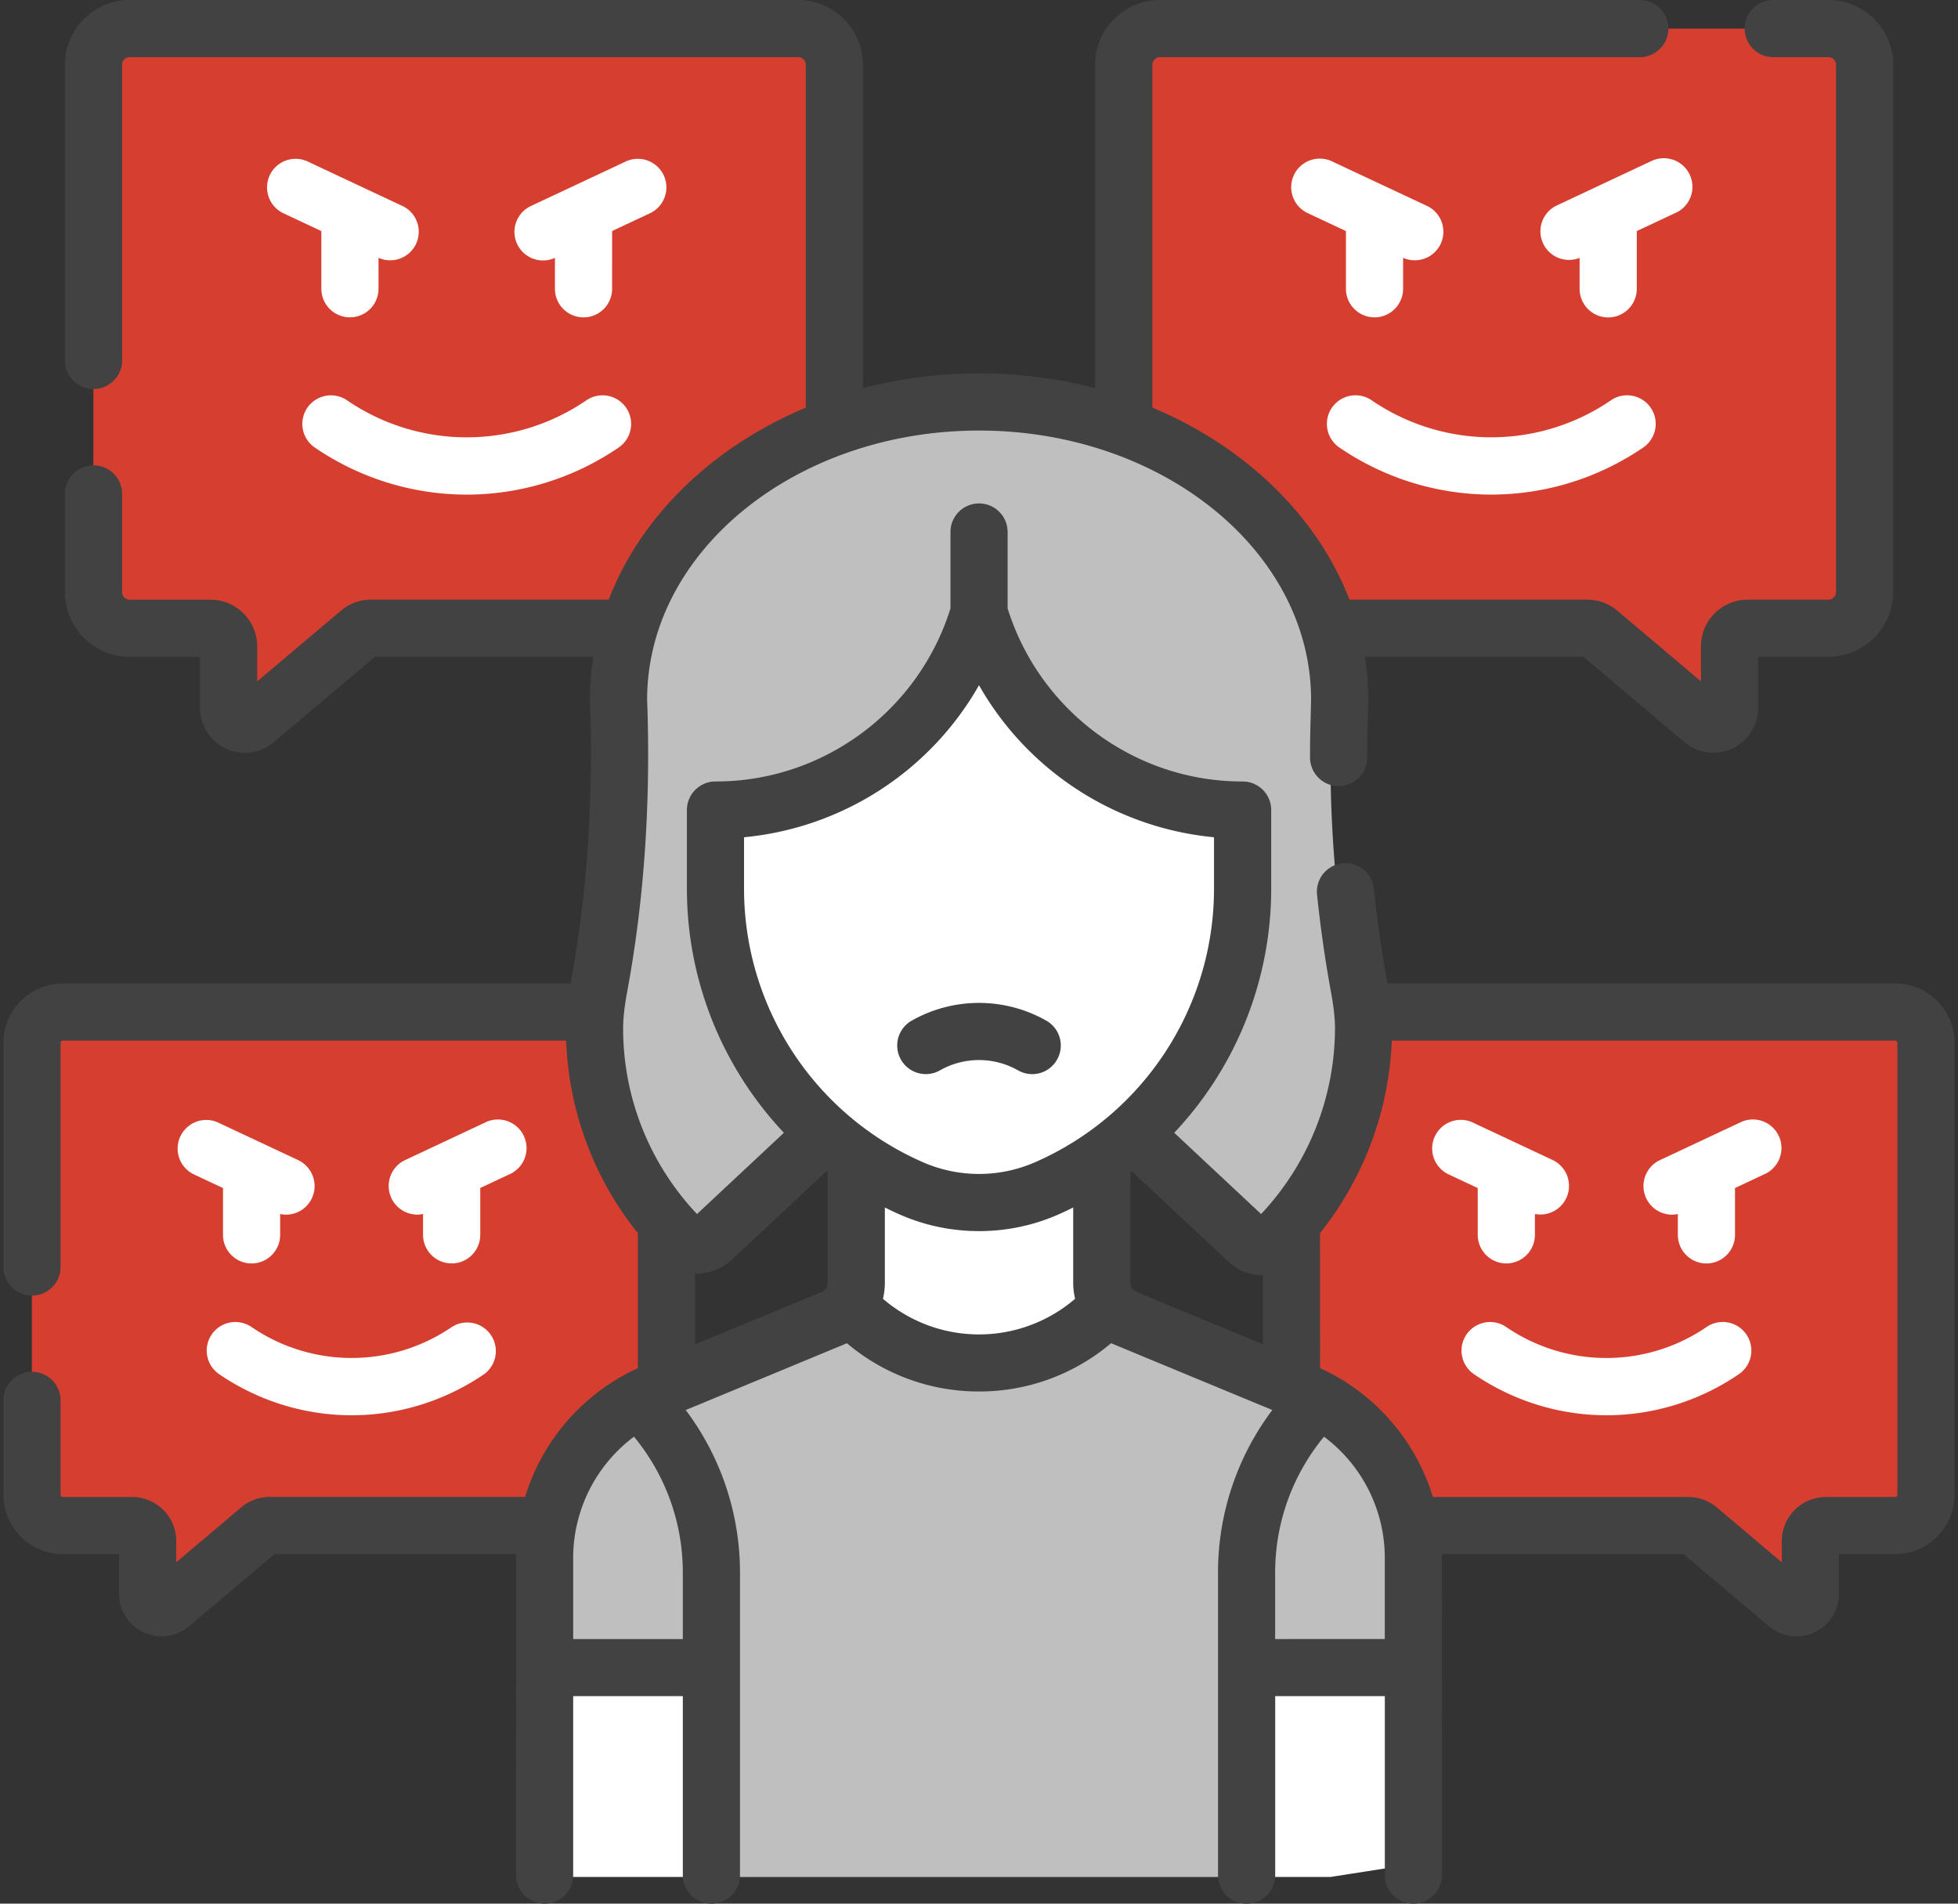
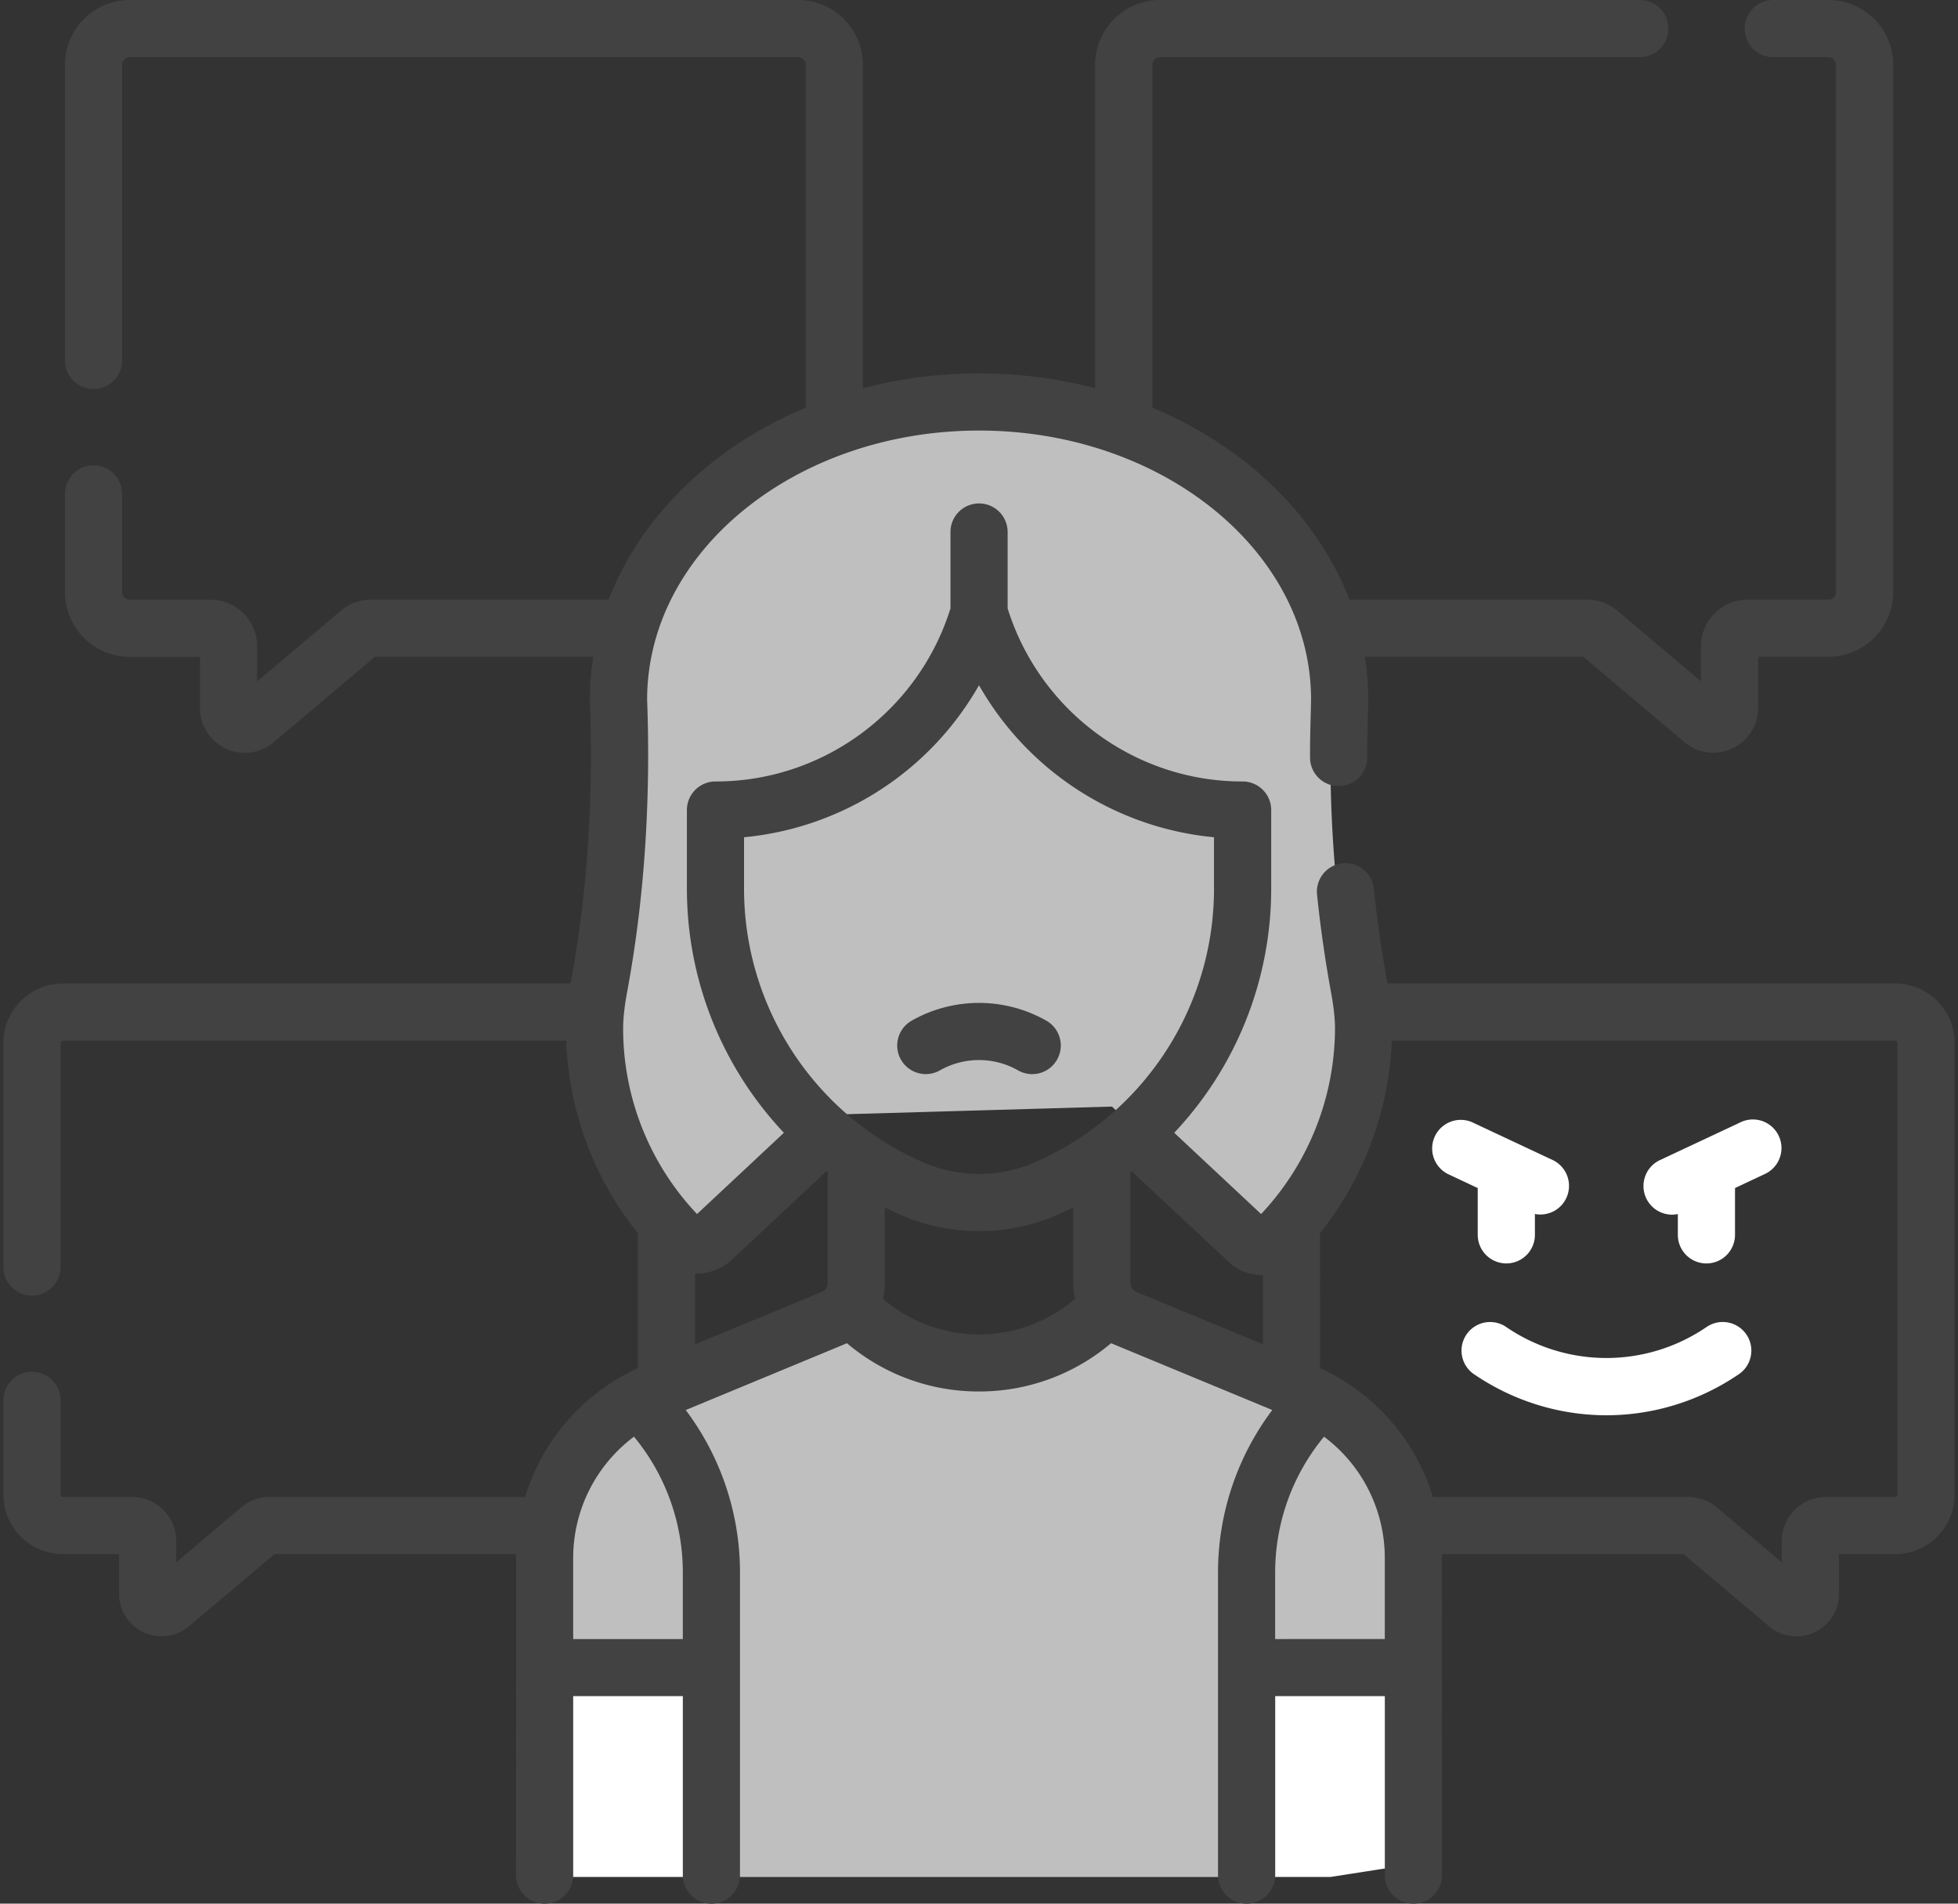
<svg xmlns="http://www.w3.org/2000/svg" fill="none" height="70" width="72">
  <rect width="100%" height="100%" fill="#333333" stroke="none" />
-   <path d="M42.649 1.052h21.918l2.382.28c.735 0 1.33.596 1.33 1.33V21.49a1.33 1.33 0 01-1.33 1.33l-2.424.28h-.265c-.367 0-.806.297-.806.665v1.846a.597.597 0 01-.982.456l-1.68-1.116-2.007-1.694a.668.668 0 00-.43-.157H42.65a1.33 1.33 0 01-1.33-1.33V2.382c0-.734.596-1.33 1.33-1.33zm-13.587.28l-2.313-.28H4.764a1.33 1.33 0 00-1.33 1.33v19.387c0 .734.595 1.33 1.33 1.33h2.97c.366 0 .665.297.665.666v2.266a.598.598 0 00.982.455l3.827-3.23a.668.668 0 01.43-.157H26.78l2.283-.28a1.33 1.33 0 001.33-1.33V2.662a1.33 1.33 0 00-1.33-1.33zm-5.978 35.88H2.311c-.629 0-1.14.51-1.14 1.14v16.605c0 .63.511 1.14 1.14 1.14h2.544a.57.57 0 01.569.57v1.94a.51.51 0 00.84.392l3.278-2.767a.567.567 0 01.368-.134h13.17c.63 0 1.14-.51 1.14-1.14V38.353c0-.63-.51-1.14-1.14-1.14zm25.546 0h18.518l2.255.28c.63 0 1.14.51 1.14 1.14v16.045a1.14 1.14 0 01-1.14 1.139l-2.148.28h-.117c-.314-.001-.709.255-.709.57v1.521a.512.512 0 01-.842.391l-1.68-1.117-1.456-1.229a.567.567 0 00-.367-.134H48.632c-.63 0-1.14-.51-1.14-1.14V38.353c0-.63.51-1.14 1.14-1.14z" fill="#d63f2f" />
  <path d="M45.465 60.902l.364 8.117h3.096l2.752-.429v-7.324zm-25.425.363v7.194c0 .31.251.56.561.56h5.568l.447-8.2-6.577.446z" fill="#fff" />
  <path d="M26.45 57.78a8.91 8.91 0 00-2.36-6.038l-.596-.316a6.638 6.638 0 00-3.455 5.823v4.017h6.538l-.13-3.486z" fill="#bfbfbf" />
-   <path d="M31.602 49.217a6.443 6.443 0 008.79 0l.386-1.251a1.41 1.41 0 01-.272-.831v-2.136l-1.401-9.318h-6.217L31.487 45v2.134c0 .306-.1.595-.272.831l.385 1.252z" fill="#fff" />
  <path d="M45.552 57.78v3.487h3.376l2.848-.249.035-3.783c0-2.444-1.315-4.531-3.428-5.684l-.474.193a8.907 8.907 0 00-2.358 6.037z" fill="#bfbfbf" />
-   <path d="M45.83 57.78c0-1.69.484-3.335 1.372-4.747a47.05 47.05 0 00.917-1.606 6.85 6.85 0 00-.646-.31l-6.112-2.526c-.245-.101-.429-.42-.579-.625l-.385.385a6.443 6.443 0 01-8.791 0l-.385-.385c-.15.204-.355.371-.6.472l-6.479 2.68a6.85 6.85 0 00-.646.31l.317.316a8.907 8.907 0 012.358 6.037v11.24h19.662V57.78zm4.014-19.945c0 2.99-.94 5.558-3.082 7.62a.56.56 0 01-.77.004l-1.881-1.744-3.22-3.024-9.76.28-5.1 4.768a.562.562 0 01-.772-.004 10.97 10.97 0 01-3.36-7.9c0-.44.061-.959.163-1.516a46.92 46.92 0 00.723-10.208 8.76 8.76 0 01-.007-.332c0-6.035 5.91-10.927 13.217-10.927 5.824 0 12.967 4.892 12.967 10.927 0 .11-.001.223-.005.333-.125 3.421.103 6.84.723 10.207a8.69 8.69 0 01.164 1.516z" fill="#bfbfbf" />
-   <path d="M26.583 29.823c4.078-.102 7.67-2.69 9.134-6.456a.28.28 0 01.524 0c1.466 3.772 5.067 6.362 9.152 6.458a.282.282 0 01.277.26c.392 5.837-1.567 11.115-7.212 13.625l-.022.008c-6.36 2.4-12.297-5.067-12.132-11.01.004-.01 0-1.886 0-2.606a.28.28 0 01.278-.279zm22.671-13.366a9.914 9.914 0 005.584 1.73 9.914 9.914 0 005.585-1.73 1.05 1.05 0 10-1.181-1.74 7.793 7.793 0 01-8.807 0 1.05 1.05 0 10-1.181 1.74zM60.686 5.94L57.21 7.573a1.052 1.052 0 00.876 1.91v1.138a1.051 1.051 0 002.102 0V8.497l1.392-.653a1.052 1.052 0 10-.893-1.902zm-10.142 5.73c.58 0 1.051-.472 1.051-1.052V9.48a1.053 1.053 0 001.382-.513 1.05 1.05 0 00-.506-1.397l-3.477-1.63a1.051 1.051 0 10-.892 1.903l1.391.653v2.122c0 .58.471 1.051 1.051 1.051zM12.76 14.719a1.05 1.05 0 10-1.182 1.739 9.913 9.913 0 005.585 1.73 9.913 9.913 0 005.584-1.73 1.05 1.05 0 10-1.181-1.74 7.793 7.793 0 01-8.807 0zm2.033-7.147L11.317 5.94a1.05 1.05 0 00-1.398.505 1.053 1.053 0 00.506 1.399l1.392.653v2.121a1.051 1.051 0 002.102 0V9.48a1.05 1.05 0 001.38-.513 1.05 1.05 0 00-.506-1.397zm6.666 4.098c.58 0 1.05-.471 1.05-1.052V8.495l1.392-.653a1.05 1.05 0 10-.894-1.902L19.53 7.572a1.05 1.05 0 00.876 1.91v1.138c0 .58.471 1.05 1.051 1.05zM9.244 48.794a1.05 1.05 0 10-1.182 1.739c1.479 1.005 3.173 1.508 4.869 1.508s3.39-.502 4.868-1.508a1.052 1.052 0 00-1.181-1.74 6.524 6.524 0 01-7.373 0zm1.723-6.134l-2.978-1.397a1.053 1.053 0 00-.893 1.905l1.104.518v1.722a1.051 1.051 0 002.102 0v-.766a1.05 1.05 0 001.167-.582 1.053 1.053 0 00-.504-1.399zm5.643 3.798c.58 0 1.05-.471 1.05-1.051v-1.723l1.105-.518a1.052 1.052 0 00-.893-1.905l-2.978 1.398a1.053 1.053 0 00.446 2.004c.071 0 .144-.009.216-.024v.766c0 .58.47 1.051 1.05 1.051z" fill="#fff" />
+   <path d="M45.83 57.78c0-1.69.484-3.335 1.372-4.747a47.05 47.05 0 00.917-1.606 6.85 6.85 0 00-.646-.31l-6.112-2.526c-.245-.101-.429-.42-.579-.625l-.385.385a6.443 6.443 0 01-8.791 0l-.385-.385c-.15.204-.355.371-.6.472l-6.479 2.68a6.85 6.85 0 00-.646.31l.317.316a8.907 8.907 0 012.358 6.037v11.24h19.662V57.78zm4.014-19.945c0 2.99-.94 5.558-3.082 7.62a.56.56 0 01-.77.004l-1.881-1.744-3.22-3.024-9.76.28-5.1 4.768a.562.562 0 01-.772-.004 10.97 10.97 0 01-3.36-7.9c0-.44.061-.959.163-1.516a46.92 46.92 0 00.723-10.208 8.76 8.76 0 01-.007-.332c0-6.035 5.91-10.927 13.217-10.927 5.824 0 12.967 4.892 12.967 10.927 0 .11-.001.223-.005.333-.125 3.421.103 6.84.723 10.207a8.69 8.69 0 01.164 1.516" fill="#bfbfbf" />
  <path d="M69.686 36.162H51.022a43.964 43.964 0 01-.504-3.51 1.051 1.051 0 00-2.09.216c.124 1.213.299 2.43.516 3.615.098.53.147.978.147 1.33a10.01 10.01 0 01-2.717 6.829l-3.195-2.988a13.08 13.08 0 003.566-8.979v-2.888c0-.58-.47-1.051-1.05-1.051-3.957.007-7.463-2.59-8.642-6.363v-2.81a1.051 1.051 0 00-2.102 0v2.81c-1.178 3.773-4.685 6.368-8.64 6.363a1.05 1.05 0 00-1.052 1.05v2.89c0 3.403 1.319 6.595 3.567 8.978l-3.195 2.988a9.925 9.925 0 01-2.717-6.83c0-.353.048-.8.146-1.33.645-3.465.872-7.1.736-10.752 0-5.459 5.477-9.898 12.208-9.898 6.73 0 12.207 4.44 12.207 9.898-.014.699-.042 1.383-.038 2.124a1.051 1.051 0 002.103 0c-.006-.744.026-1.42.037-2.124 0-.536-.042-1.064-.124-1.581h8.031l3.72 3.14c.297.25.675.389 1.063.389.908 0 1.648-.74 1.648-1.65V24.15h2.584a2.385 2.385 0 002.383-2.381V2.382A2.386 2.386 0 0067.235 0h-2.029a1.051 1.051 0 000 2.102h2.03c.153 0 .28.126.28.28V21.77a.28.28 0 01-.28.28h-2.97c-.948 0-1.717.769-1.717 1.715v1.289l-3.073-2.594a1.709 1.709 0 00-1.114-.41h-8.74c-1.19-3.087-3.83-5.63-7.246-7.061V2.382a.28.28 0 01.28-.28h17.645A1.051 1.051 0 1060.298 0H42.653a2.386 2.386 0 00-2.382 2.382v11.894c-1.35-.355-2.783-.545-4.27-.545s-2.92.19-4.27.545V2.382A2.386 2.386 0 0029.348 0H4.77a2.386 2.386 0 00-2.382 2.382v10.872a1.051 1.051 0 002.102 0V2.382a.28.28 0 01.28-.28h24.58a.28.28 0 01.28.28V14.99c-3.415 1.431-6.059 3.973-7.247 7.06h-8.74a1.7 1.7 0 00-1.106.406l-3.08 2.6v-1.29c0-.946-.77-1.715-1.717-1.715H4.77a.28.28 0 01-.28-.28v-3.61a1.051 1.051 0 00-2.102 0v3.61a2.385 2.385 0 002.382 2.382h2.584v1.879c0 .91.74 1.65 1.648 1.65.389 0 .767-.14 1.064-.39l3.72-3.14h8.03a10.176 10.176 0 00-.124 1.581c.133 3.543-.081 7.07-.712 10.431H2.315a2.19 2.19 0 00-2.19 2.19v8.235a1.051 1.051 0 002.102 0v-8.236c0-.049.04-.088.088-.088H20.82c.051 1.417.348 2.803.89 4.123a11.944 11.944 0 001.748 2.96v4.96a7.662 7.662 0 00-4.148 4.737H9.917c-.384 0-.756.136-1.046.383l-2.39 2.018v-.778c0-.894-.728-1.621-1.622-1.621H2.315a.088.088 0 01-.088-.089v-3.464a1.051 1.051 0 00-2.102 0v3.464c0 1.208.982 2.19 2.19 2.19h2.063v1.46a1.564 1.564 0 002.57 1.194l3.145-2.653h8.885l-.003 11.801a1.051 1.051 0 002.102 0v-6.58h4.032v6.58a1.051 1.051 0 002.102 0V57.83a9.935 9.935 0 00-1.995-5.981s5.886-2.437 5.928-2.457A7.485 7.485 0 0036 51.167a7.496 7.496 0 004.857-1.776c.042.02 5.928 2.457 5.928 2.457a9.935 9.935 0 00-1.996 5.98V68.95a1.051 1.051 0 002.103 0v-6.58h4.031v6.58a1.051 1.051 0 002.102 0l-.002-11.801h8.886l3.143 2.653a1.561 1.561 0 002.57-1.194v-1.46h2.063c1.208 0 2.19-.982 2.19-2.19V38.352c0-1.208-.982-2.19-2.19-2.19zM27.36 30.787a11.15 11.15 0 008.64-5.59 11.155 11.155 0 008.642 5.59v1.888c0 4.367-2.586 8.317-6.587 10.065a5.147 5.147 0 01-4.109 0 10.982 10.982 0 01-6.586-10.065zM21.077 60.27v-2.971a5.57 5.57 0 012.236-4.47 7.835 7.835 0 011.796 5.002v2.439zm9.136-12.762l-4.654 1.925v-2.604c.486.02.971-.156 1.357-.512l3.475-3.25c.014.012.03.023.045.034v4.075a.357.357 0 01-.223.332zm2.255.25a2.5 2.5 0 00.07-.582v-2.774c.186.092.376.182.568.266.92.402 1.907.602 2.895.602s1.976-.2 2.895-.602c.192-.084.38-.174.568-.266v2.774c0 .2.025.394.07.582a5.417 5.417 0 01-7.066 0zm9.098-.582V43.1l.045-.034 3.578 3.344c.354.328.804.49 1.255.471v2.55l-4.654-1.925a.36.36 0 01-.223-.332zM46.89 60.27v-2.44c0-1.836.636-3.594 1.797-5.001a5.57 5.57 0 012.235 4.469v2.97zm22.884-5.312c0 .05-.04.089-.089.089h-2.543c-.894 0-1.622.727-1.622 1.621v.78l-2.39-2.019a1.62 1.62 0 00-1.046-.382h-9.393a7.663 7.663 0 00-4.149-4.739l-.002-4.963a12.133 12.133 0 002.64-7.08h18.504c.049 0 .088.04.088.088v16.605z" fill="#424242" />
  <path d="M62.757 48.794a6.524 6.524 0 01-7.373 0 1.05 1.05 0 10-1.18 1.739c1.477 1.005 3.172 1.508 4.867 1.508s3.39-.502 4.869-1.508a1.05 1.05 0 10-1.181-1.74zm1.256-7.53l-2.978 1.397a1.053 1.053 0 00.447 2.004c.071 0 .144-.008.216-.023v.766a1.051 1.051 0 002.102 0v-1.722l1.104-.519a1.051 1.051 0 10-.893-1.903zm-9.673 4.143a1.051 1.051 0 002.102 0v-.767a1.053 1.053 0 00.663-1.98l-2.978-1.397a1.052 1.052 0 00-.892 1.904l1.104.519v1.722z" fill="#fff" />
  <path d="M34.565 39.358a2.91 2.91 0 012.87 0 1.048 1.048 0 001.434-.392 1.05 1.05 0 00-.392-1.434 5.02 5.02 0 00-4.954 0 1.05 1.05 0 101.041 1.826z" fill="#424242" />
</svg>